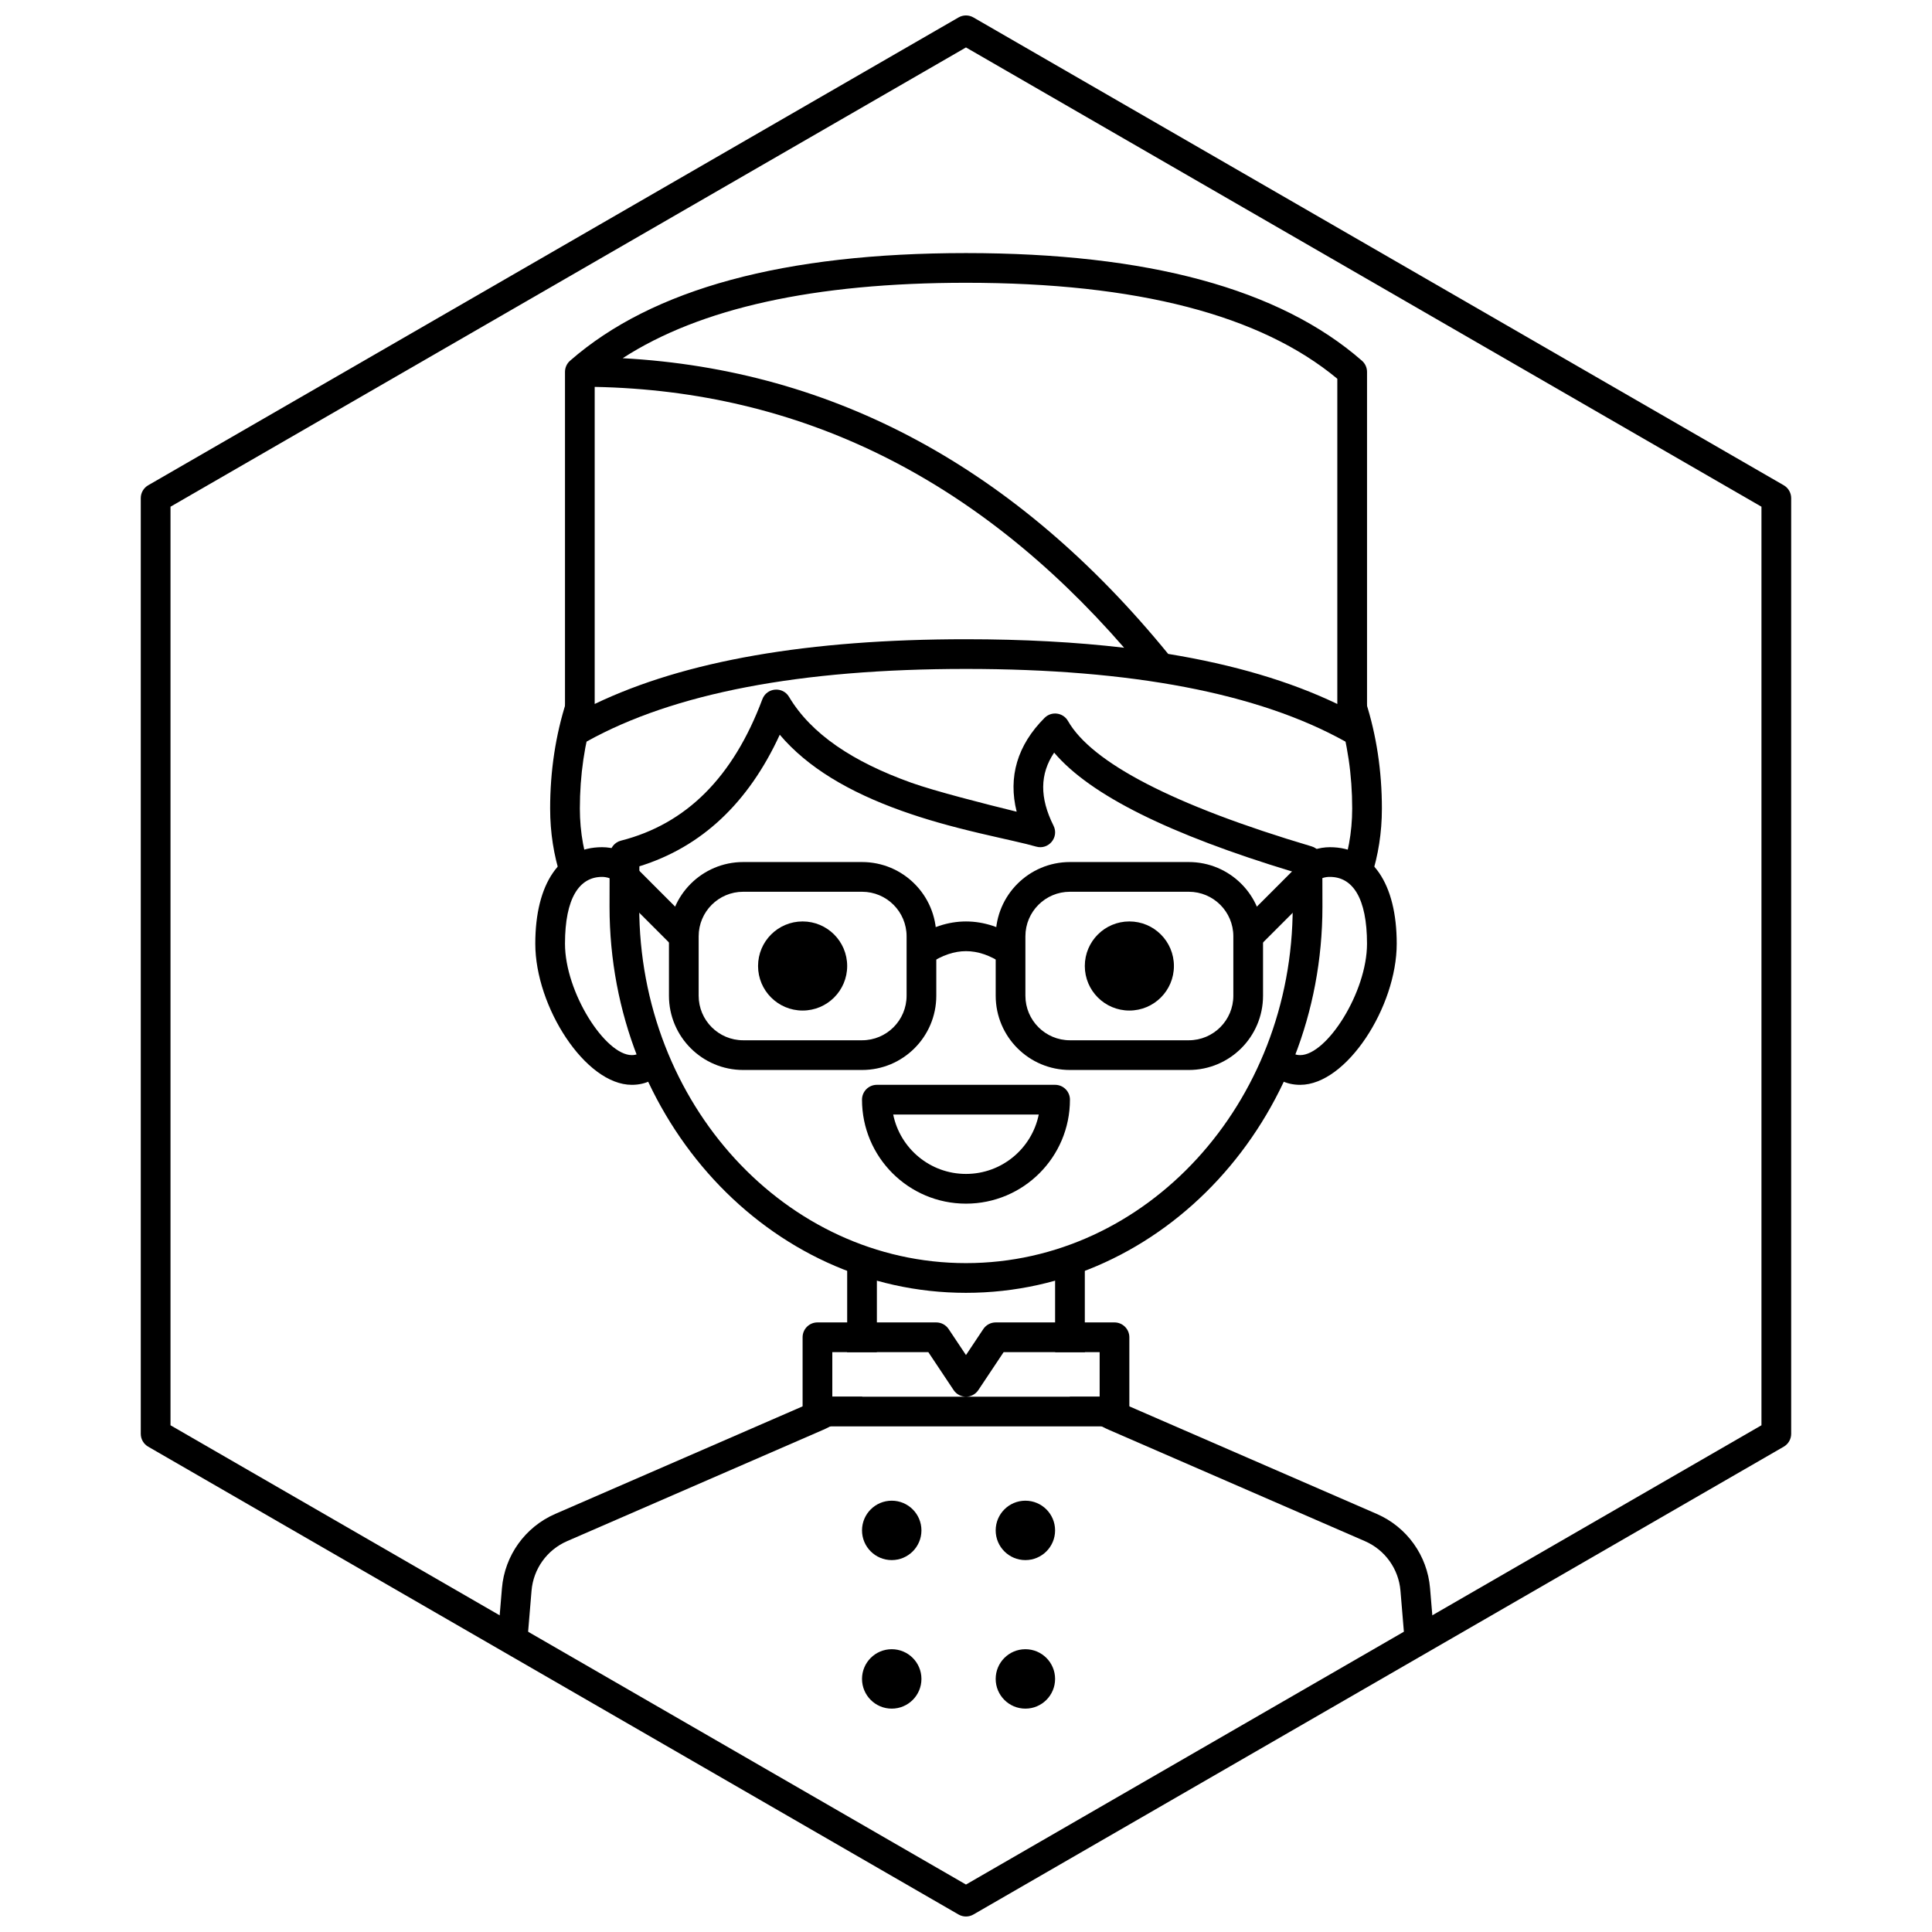
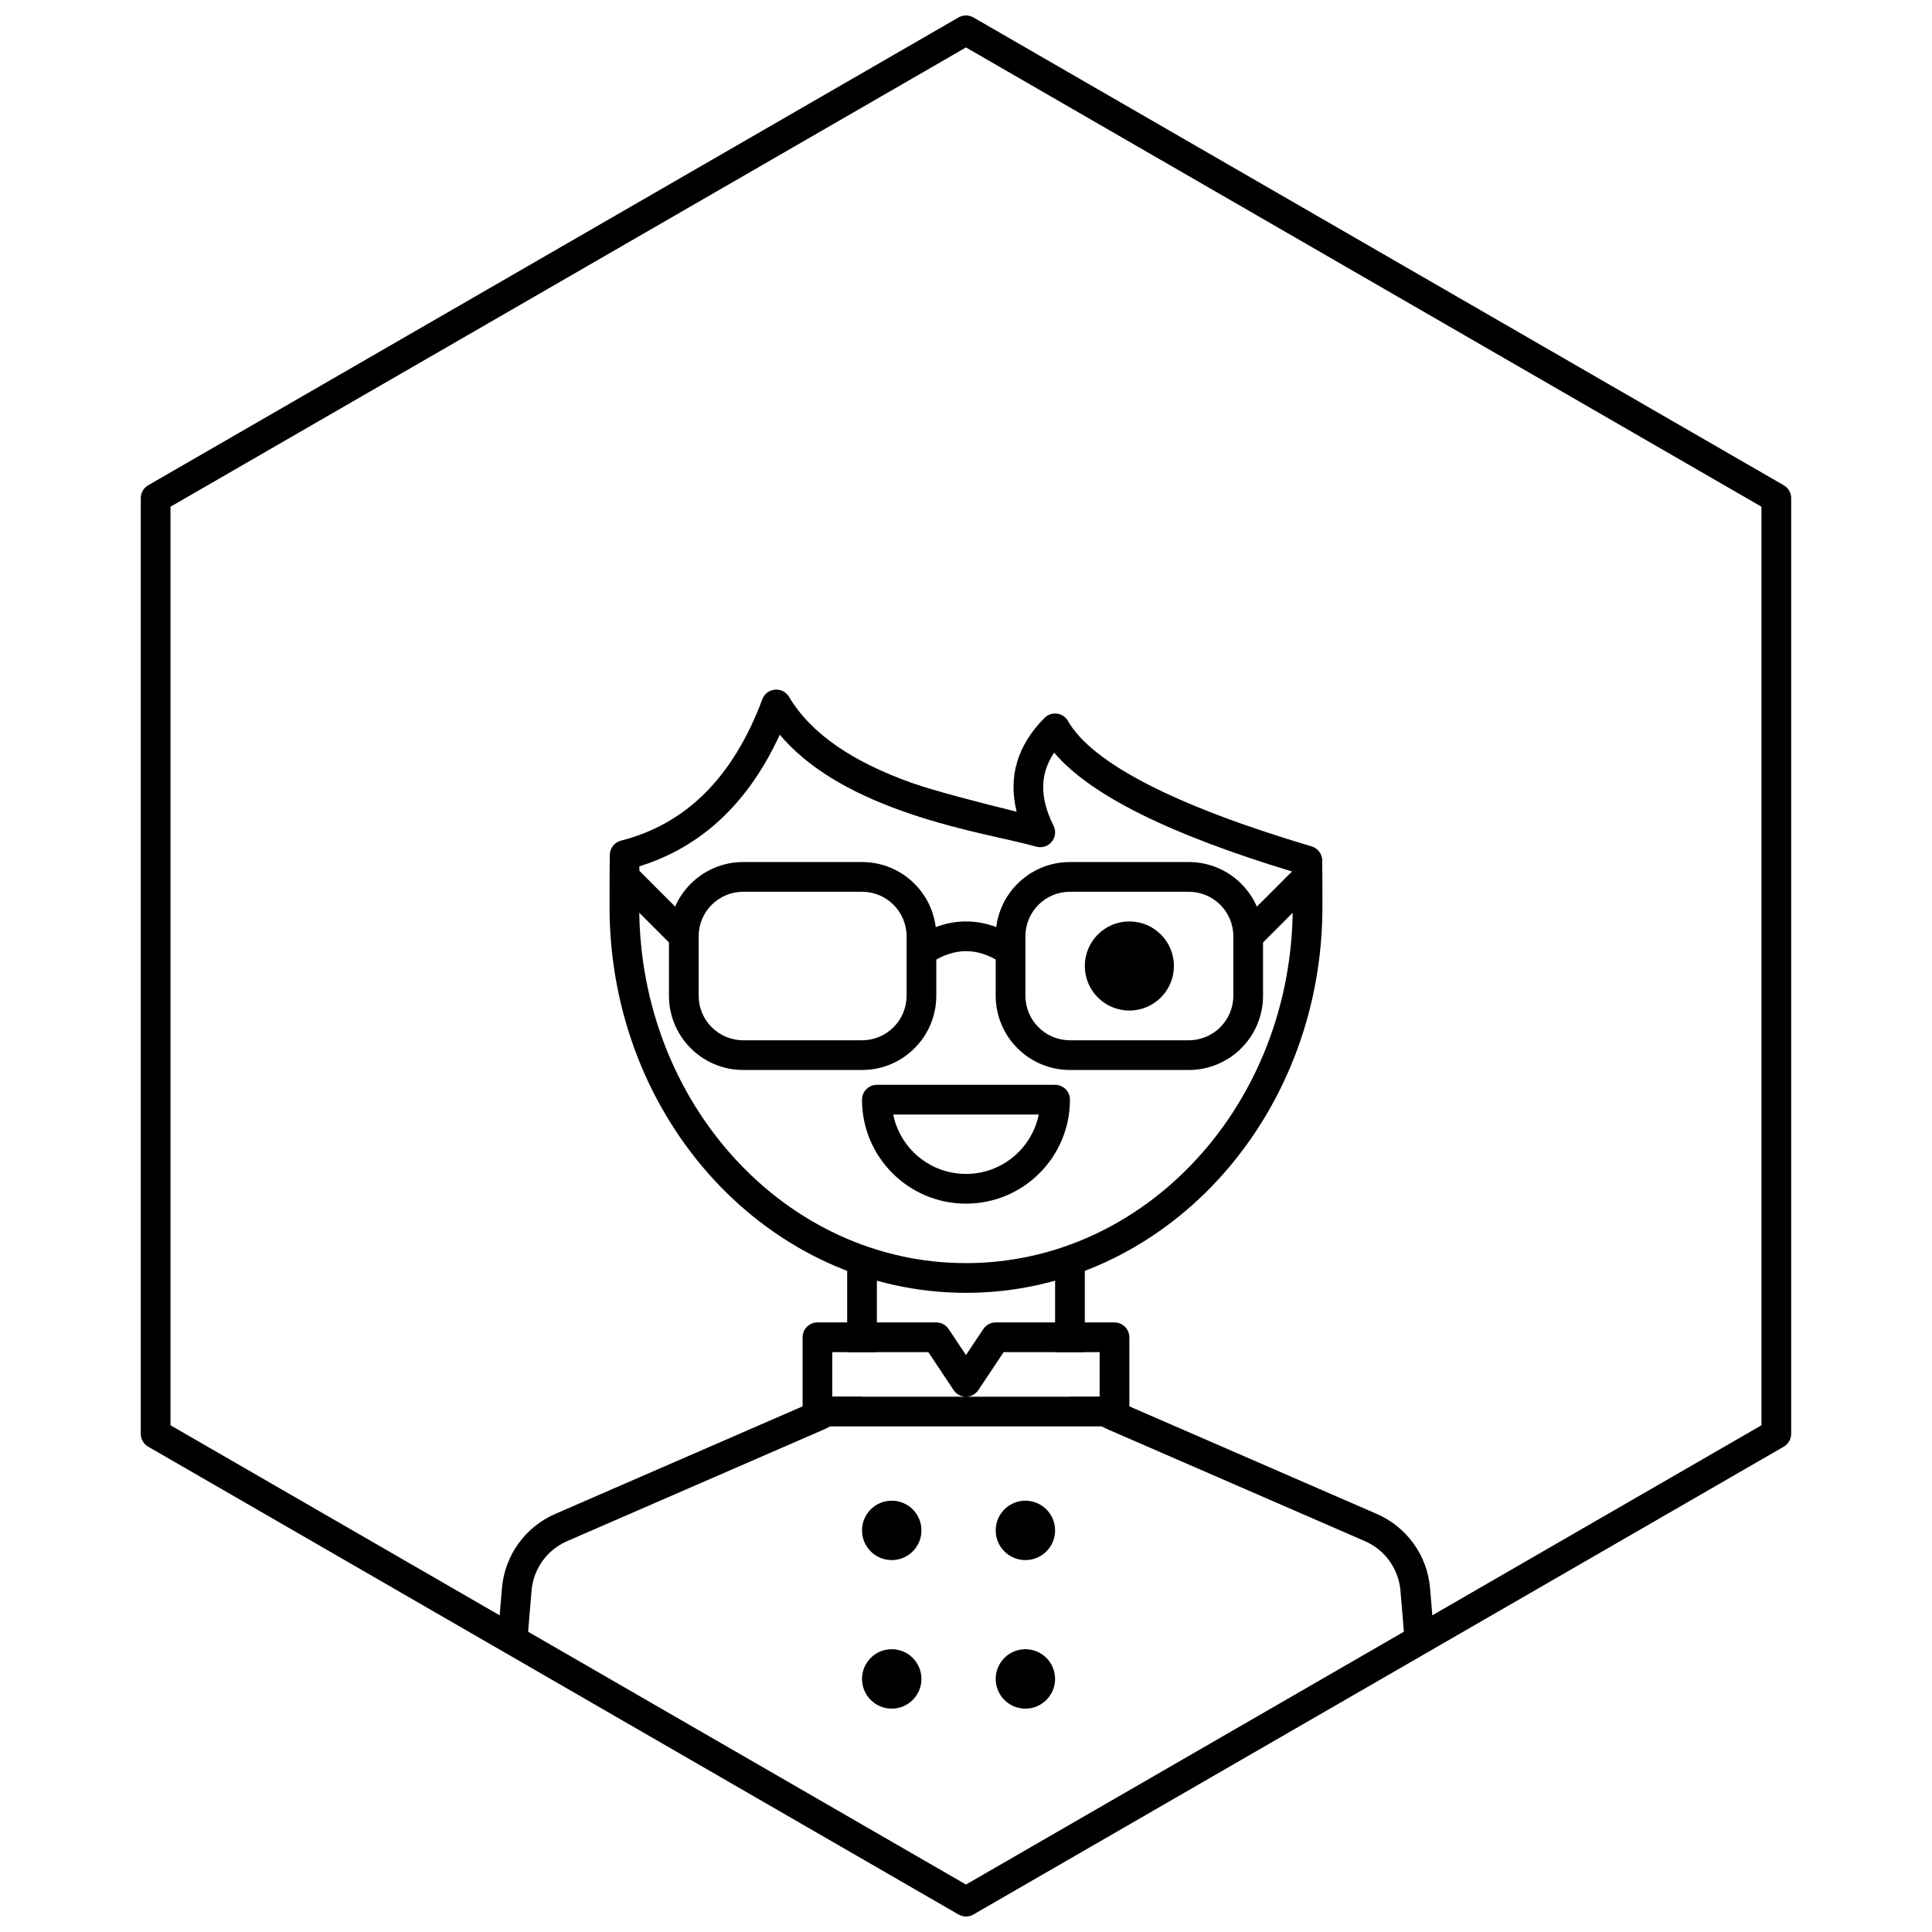
<svg xmlns="http://www.w3.org/2000/svg" width="800px" height="800px" version="1.1" viewBox="144 144 512 512">
  <defs>
    <clipPath id="a">
      <path d="m181 148.09h438v503.81h-438z" />
    </clipPath>
  </defs>
  <g clip-path="url(#a)">
    <path d="m401.96 148.62 214.75 123.98c1.215 0.703 1.969 2.004 1.969 3.41v247.97c0 1.406-0.754 2.703-1.969 3.406l-214.75 123.98c-1.215 0.703-2.715 0.703-3.934 0l-214.75-123.98c-1.219-0.703-1.969-2-1.969-3.406v-247.97c0-1.406 0.75-2.707 1.969-3.41l214.75-123.98c1.219-0.703 2.719-0.703 3.934 0zm-1.965 7.953-210.81 121.71v243.43l210.81 121.71 210.81-121.71v-243.43z" />
  </g>
  <path d="m524 577.12h-7.898l-0.965-11.562c-0.48-5.777-4.098-10.82-9.41-13.133l-67.906-29.523c-4.332-1.883-7.891-4.965-10.363-8.754h10.754c0.852 0.594 1.77 1.109 2.746 1.535l67.906 29.523c7.973 3.465 13.398 11.031 14.117 19.695zm-248 0 1.02-12.219c0.723-8.664 6.144-16.23 14.117-19.695l67.906-29.523c0.977-0.426 1.895-0.941 2.746-1.535h10.758c-2.473 3.789-6.035 6.871-10.363 8.754l-67.906 29.523c-5.316 2.312-8.934 7.356-9.414 13.133l-0.965 11.562zm147.64-74.781c-0.016-0.363-0.027-0.73-0.027-1.098v-22.52h7.875v22.52c0 0.367 0.012 0.734 0.035 1.098zm-55.168 0c0.023-0.363 0.039-0.73 0.039-1.098v-22.52h7.871v22.52c0 0.367-0.008 0.734-0.023 1.098z" />
  <path d="m404.59 496.21c0.73-1.094 1.961-1.754 3.277-1.754h31.488c2.172 0 3.934 1.766 3.934 3.938v19.68c0 2.176-1.762 3.938-3.934 3.938h-78.723c-2.172 0-3.934-1.762-3.934-3.938v-19.68c0-2.172 1.762-3.938 3.934-3.938h31.488c1.316 0 2.547 0.66 3.277 1.754l4.598 6.894zm-40.02 17.93h70.848v-11.809h-25.445l-6.703 10.055c-1.559 2.336-4.992 2.336-6.551 0l-6.703-10.055h-25.445z" />
  <path d="m388.19 549.57c0 4.348-3.523 7.871-7.871 7.871-4.348 0-7.875-3.523-7.875-7.871s3.527-7.871 7.875-7.871c4.348 0 7.871 3.523 7.871 7.871" />
  <path d="m423.61 549.57c0 4.348-3.523 7.871-7.871 7.871-4.348 0-7.871-3.523-7.871-7.871s3.523-7.871 7.871-7.871c4.348 0 7.871 3.523 7.871 7.871" />
  <path d="m388.19 588.93c0 4.348-3.523 7.875-7.871 7.875-4.348 0-7.875-3.527-7.875-7.875 0-4.348 3.527-7.871 7.875-7.871 4.348 0 7.871 3.523 7.871 7.871" />
  <path d="m423.61 588.93c0 4.348-3.523 7.875-7.871 7.875-4.348 0-7.871-3.527-7.871-7.875 0-4.348 3.523-7.871 7.871-7.871 4.348 0 7.871 3.523 7.871 7.871" />
  <path d="m420.83 334.24c1.836-1.836 4.914-1.422 6.199 0.832 6.289 11.012 27.898 22.34 64.562 33.23 1.652 0.488 2.793 2 2.812 3.723 0.043 3.551 0.055 7.004 0.055 12.25 0 56.449-42.215 102.34-94.461 102.34-52.25 0-94.465-45.887-94.465-102.34 0-5.945 0.016-9.773 0.074-13.742 0.027-1.777 1.242-3.316 2.965-3.754 17.266-4.406 29.699-16.758 37.461-37.473 1.16-3.09 5.375-3.469 7.066-0.637 5.906 9.902 16.973 17.238 32.434 22.773 6.062 2.172 19.426 5.602 27.895 7.668-2.305-9.188 0.168-17.637 7.402-24.871zm-107.43 50.035c0 52.238 38.844 94.465 86.594 94.465 47.746 0 86.59-42.227 86.59-94.465 0-3.797-0.008-6.644-0.027-9.266-32.609-9.906-53.617-20.262-63.199-31.559-3.816 5.691-3.863 11.969-0.164 19.363 1.535 3.07-1.32 6.496-4.617 5.543-1.453-0.422-3.289-0.871-6.25-1.547-0.824-0.191-3.902-0.887-4.043-0.918-1.734-0.391-3.121-0.711-4.512-1.039-7.965-1.879-14.516-3.715-20.898-6-13.961-5-24.883-11.477-32.23-20.141-8.305 18.066-20.738 29.773-37.203 34.867-0.031 3.004-0.039 6.25-0.039 10.695z" />
-   <path d="m294.04 330.06 7.332 2.934c-2.449 7.902-3.703 16.379-3.703 25.281 0 6.394 1.145 12.449 3.324 18.105h-8.398c-1.836-5.691-2.801-11.738-2.801-18.105 0-9.945 1.441-19.406 4.246-28.215zm211.93 0c2.805 8.809 4.246 18.27 4.246 28.215 0 6.367-0.965 12.414-2.801 18.105h-8.398c2.18-5.656 3.328-11.711 3.328-18.105 0-8.902-1.254-17.379-3.707-25.281z" />
-   <path d="m301.6 246.53v84.031c23.902-11.473 56.691-17.156 98.402-17.156 15.145 0 29.113 0.75 41.906 2.254-39.227-45.094-85.926-68.074-140.31-69.129zm7.418-7.602c56.242 3.082 104.5 29.266 144.56 78.363 17.379 2.848 32.316 7.266 44.824 13.27v-86.188c-20.27-16.875-53.051-25.434-98.398-25.434-40.184 0-70.5 6.719-90.984 19.988zm-13.945 0.668c21.832-19.105 56.832-28.527 104.93-28.527 48.094 0 83.094 9.422 104.93 28.527 0.855 0.746 1.344 1.824 1.344 2.961v94.465c0 3-3.223 4.898-5.848 3.441-22.941-12.746-56.426-19.188-100.42-19.188-44 0-77.484 6.441-100.43 19.188-2.625 1.457-5.848-0.441-5.848-3.441v-94.465c0-1.137 0.488-2.215 1.344-2.961z" />
-   <path d="m492.22 377.84-4.258-6.621c2.711-1.746 5.606-2.703 8.469-2.703 11.207 0 17.715 9.652 17.715 25.582 0 16.688-13.273 37.395-25.586 37.395-3.781 0-6.898-1.621-9.102-4.57l6.305-4.715c0.742 0.996 1.543 1.41 2.797 1.41 7.043 0 17.711-16.645 17.711-29.52 0-12.09-3.789-17.711-9.84-17.711-1.25 0-2.383 0.277-4.211 1.453zm-177.98 44.367 6.305 4.715c-2.207 2.949-5.324 4.57-9.105 4.57-12.312 0-25.582-20.707-25.582-37.395 0-15.93 6.508-25.582 17.711-25.582 2.863 0 5.758 0.957 8.473 2.703l-4.262 6.621c-1.512-0.973-2.961-1.453-4.211-1.453-6.051 0-9.84 5.621-9.84 17.711 0 12.875 10.668 29.52 17.711 29.52 1.258 0 2.055-0.414 2.801-1.41z" />
  <path d="m376.38 431.49h47.23c2.176 0 3.938 1.762 3.938 3.934 0 15.219-12.336 27.555-27.551 27.555-15.219 0-27.555-12.336-27.555-27.555 0-2.172 1.762-3.934 3.938-3.934zm23.617 23.613c9.52 0 17.461-6.762 19.285-15.742h-38.574c1.824 8.98 9.766 15.742 19.289 15.742z" />
-   <path d="m368.51 400c0 6.519-5.289 11.805-11.809 11.805-6.523 0-11.809-5.285-11.809-11.805 0-6.523 5.285-11.809 11.809-11.809 6.519 0 11.809 5.285 11.809 11.809" />
  <path d="m455.1 400c0 6.519-5.285 11.805-11.809 11.805-6.519 0-11.805-5.285-11.805-11.805 0-6.523 5.285-11.809 11.805-11.809 6.523 0 11.809 5.285 11.809 11.809" />
  <path d="m427.55 372.45h31.488c10.867 0 19.68 8.812 19.68 19.68v15.746c0 10.867-8.812 19.68-19.68 19.68h-31.488c-10.871 0-19.68-8.812-19.68-19.68v-15.746c0-10.867 8.809-19.68 19.68-19.68zm0 7.875c-6.523 0-11.809 5.285-11.809 11.805v15.746c0 6.519 5.285 11.809 11.809 11.809h31.488c6.519 0 11.809-5.289 11.809-11.809v-15.746c0-6.519-5.289-11.805-11.809-11.805z" />
  <path d="m340.96 372.45h31.488c10.871 0 19.68 8.812 19.68 19.68v15.746c0 10.867-8.809 19.68-19.68 19.68h-31.488c-10.867 0-19.68-8.812-19.68-19.68v-15.746c0-10.867 8.812-19.68 19.68-19.68zm0 7.875c-6.519 0-11.809 5.285-11.809 11.805v15.746c0 6.519 5.289 11.809 11.809 11.809h31.488c6.523 0 11.809-5.289 11.809-11.809v-15.746c0-6.519-5.285-11.805-11.809-11.805z" />
  <path d="m477.57 394.91-5.566-5.566 15.742-15.746 5.566 5.566z" />
  <path d="m322.43 394.91 5.566-5.566-15.742-15.746-5.566 5.566z" />
  <path d="m390.38 399.34-4.367-6.547c4.555-3.039 9.238-4.598 13.992-4.598s9.438 1.559 13.988 4.598l-4.363 6.547c-3.32-2.211-6.508-3.273-9.625-3.273-3.121 0-6.309 1.062-9.625 3.273z" />
</svg>